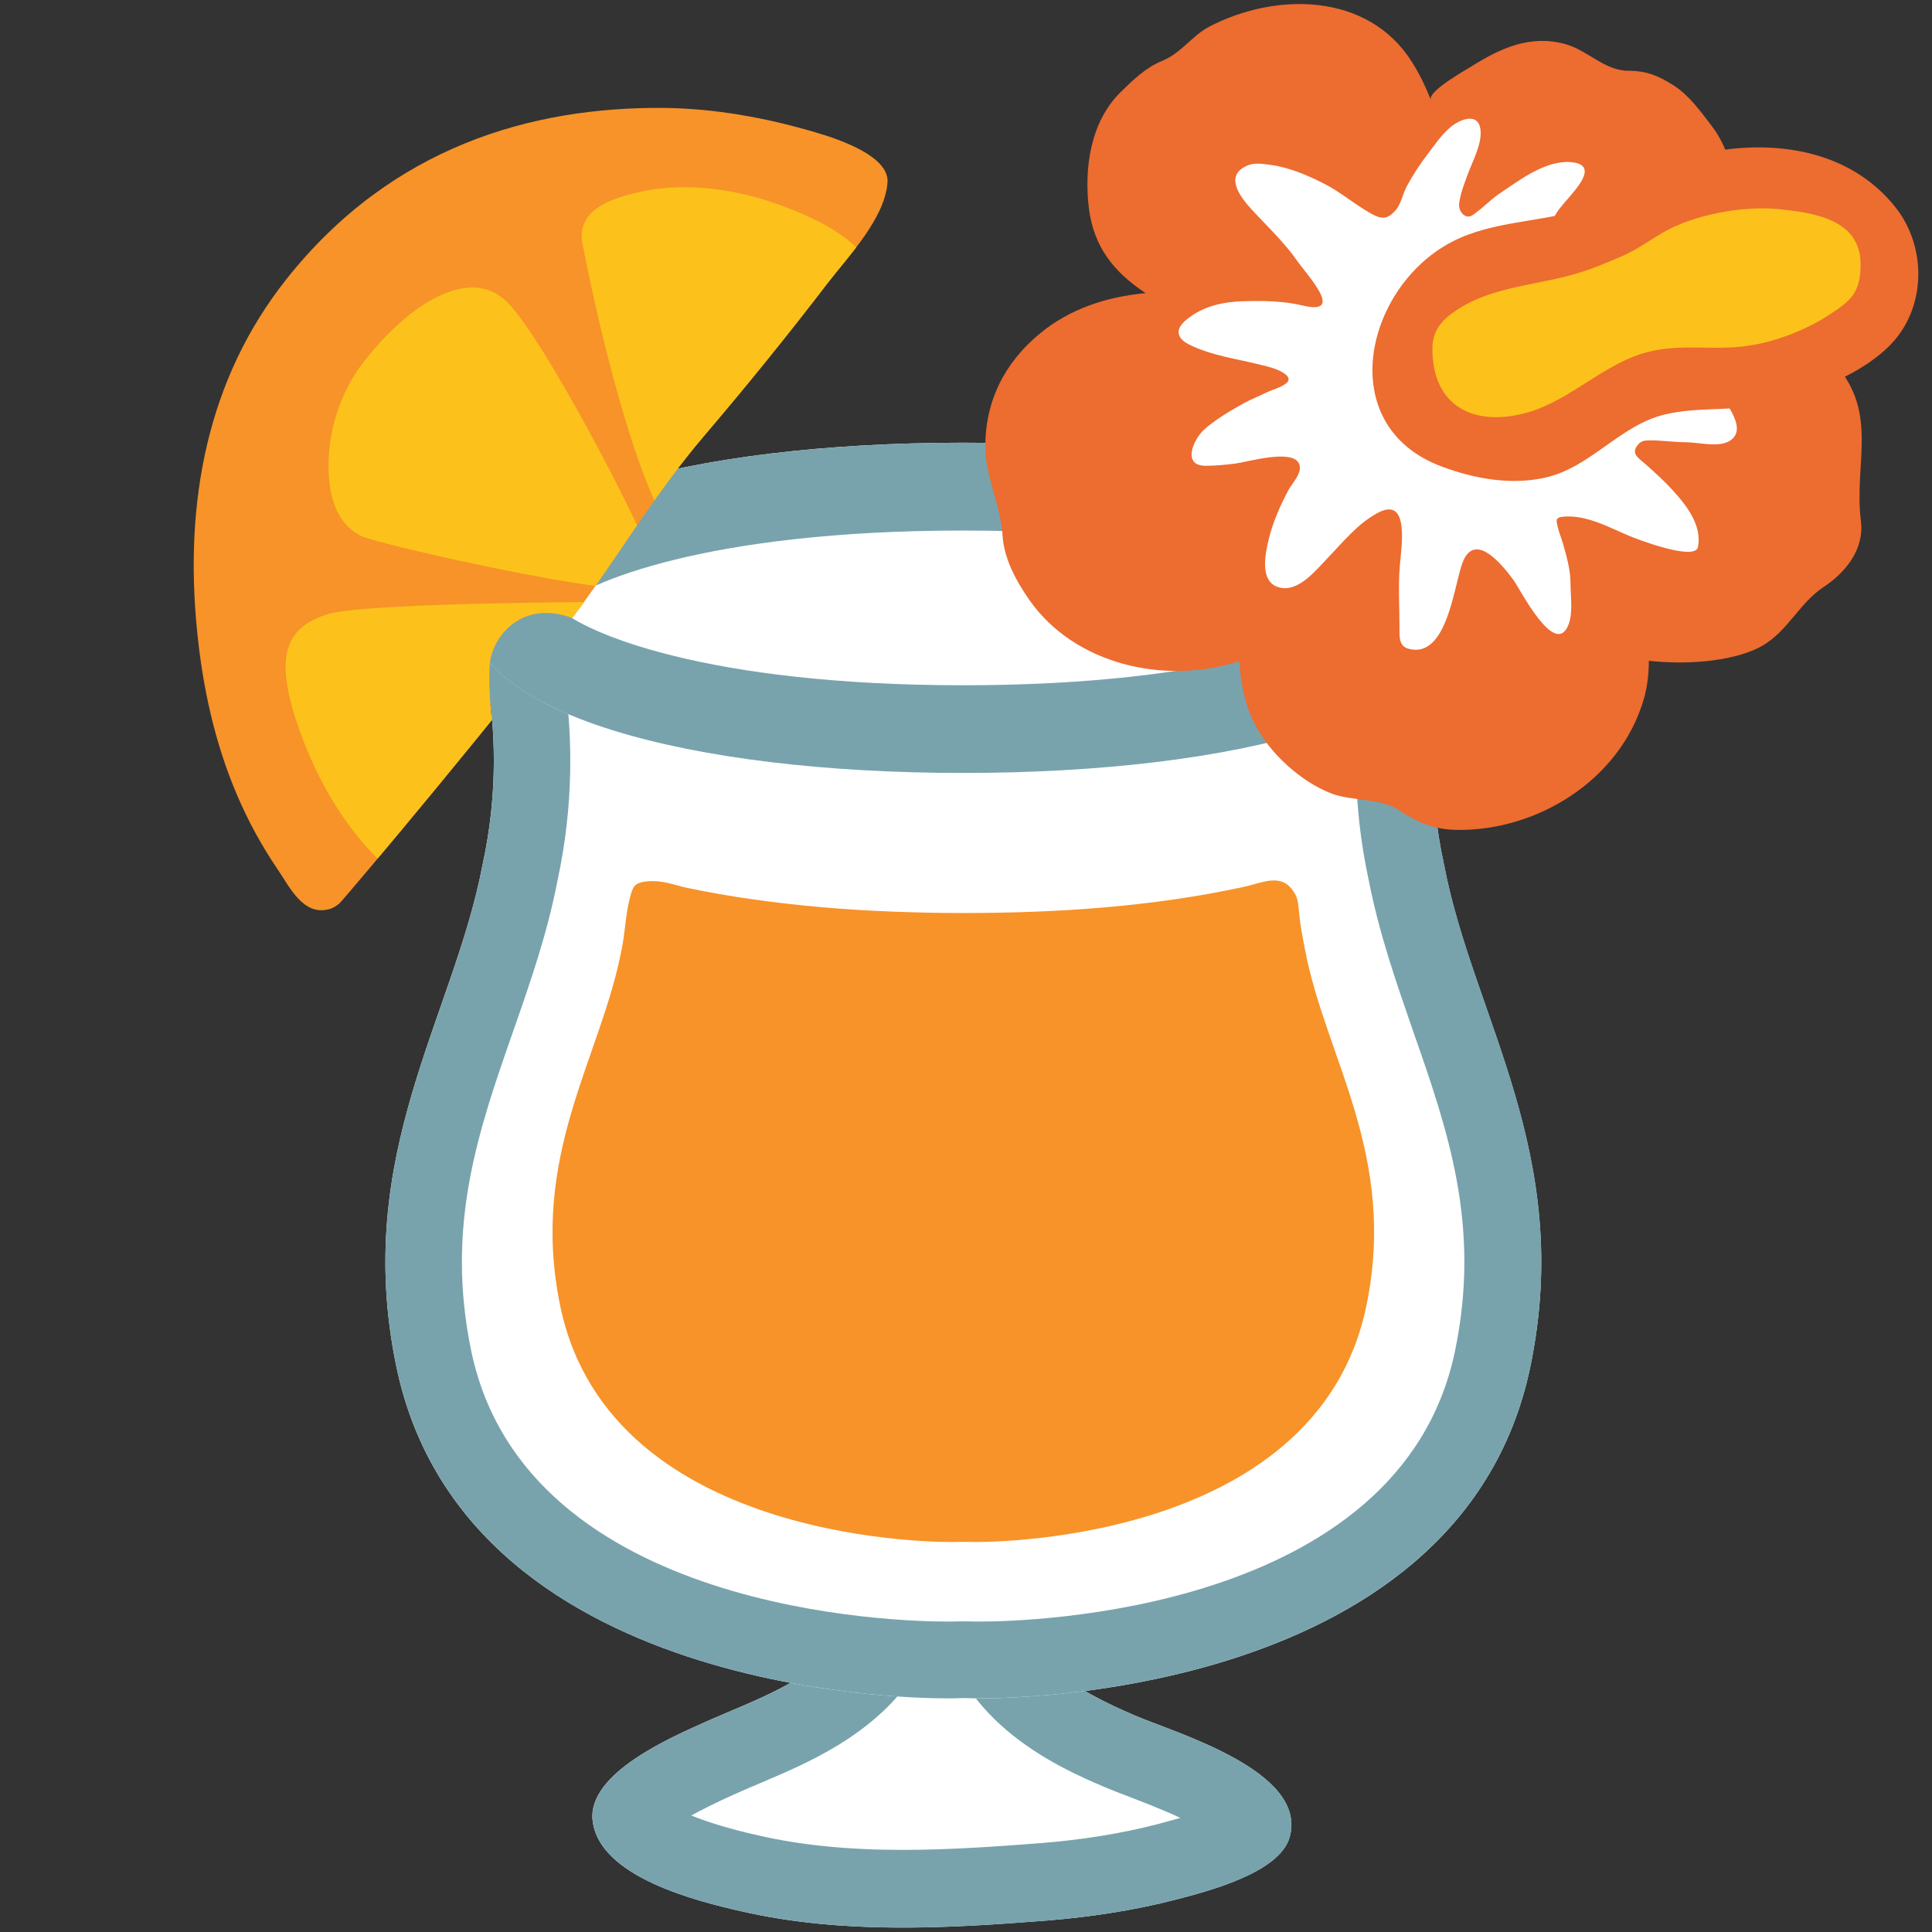
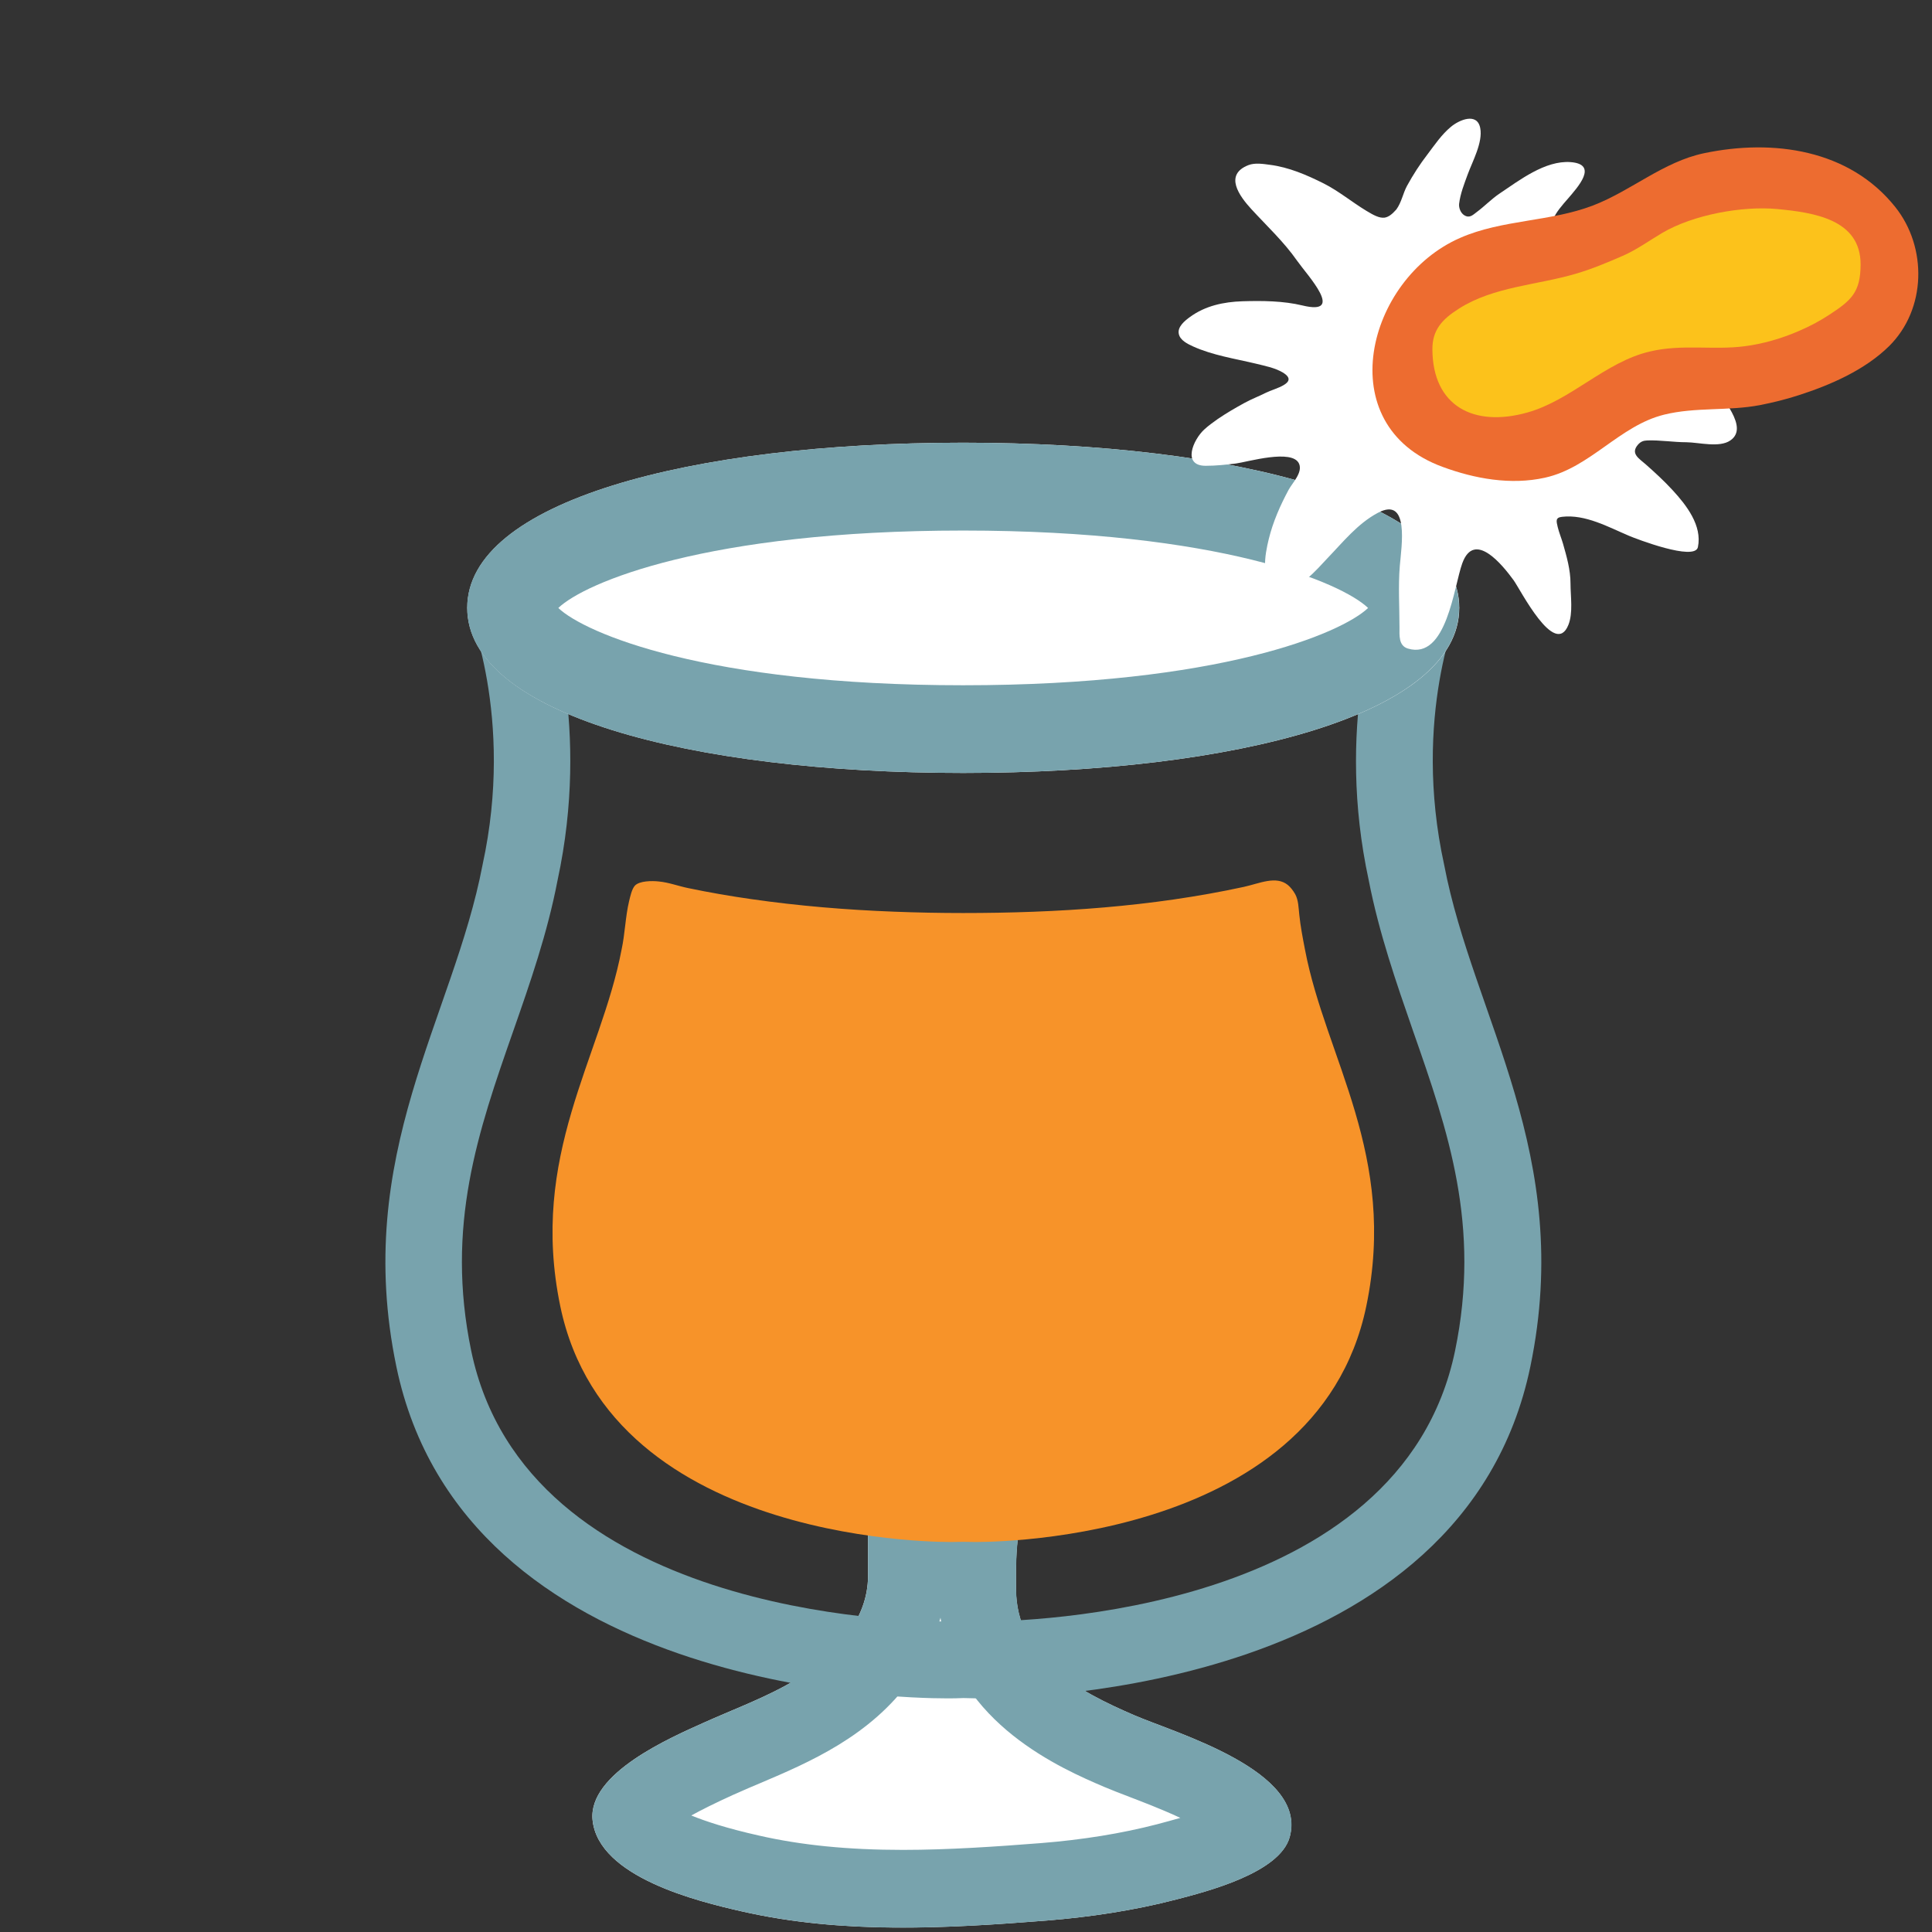
<svg xmlns="http://www.w3.org/2000/svg" xmlns:xlink="http://www.w3.org/1999/xlink" version="1.1" id="レイヤー_1" x="0px" y="0px" width="128px" height="128px" viewBox="0 0 128 128" enable-background="new 0 0 128 128" xml:space="preserve">
  <rect x="0" y="0" width="128" height="128" fill="#333333" stroke="none" />
  <g>
    <g>
      <g>
        <g>
          <path fill="#FFFFFF" d="M57.68,99.28c-0.62,0.55-0.17,1.69-0.17,2.46c0,0.88,0,1.77,0,2.66c0,1.45-0.52,2.71-1.34,3.85      c-2.21,3.1-6.14,4.36-9.47,5.85c-2.25,1.01-7.76,3.38-7.44,6.49c0.4,3.79,7.01,5.39,9.87,6.04c6.64,1.52,13.5,1.14,20.23,0.61      c2.85-0.23,5.78-0.67,8.55-1.39c2-0.52,6.86-1.75,7.53-4.13c1.22-4.39-7.56-6.9-10.27-8.07c-3.72-1.6-7.86-3.78-7.86-8.4      c-0.01-1.27-0.01-2.52,0.18-3.75c0.12-0.82-0.18-2.5,0.67-2.92L57.68,99.28z" />
          <path fill="#78A3AD" d="M62.31,107.18c1.1,7.03,8.08,10.02,10.83,11.2c0.45,0.19,1.04,0.42,1.72,0.68      c0.67,0.26,2.06,0.78,3.34,1.38c-0.45,0.13-0.97,0.27-1.57,0.43c-2.32,0.6-4.9,1.02-7.66,1.24c-2.95,0.23-6.11,0.45-9.15,0.45      c-3.63,0-6.74-0.31-9.54-0.95c-2.14-0.48-3.55-0.95-4.48-1.33c0.67-0.37,1.57-0.82,2.78-1.37l0.23-0.1      c0.5-0.23,1.03-0.45,1.55-0.67c3.25-1.38,7.3-3.11,10-6.88C61.29,109.96,61.94,108.6,62.31,107.18 M68.17,98.59L68.17,98.59      L68.17,98.59z M68.17,98.59l-10.49,0.69c-0.62,0.55-0.17,1.69-0.17,2.46c0,0.88,0,1.77,0,2.66c0,1.45-0.52,2.71-1.34,3.85      c-2.21,3.1-6.14,4.36-9.47,5.85c-2.25,1.01-7.76,3.38-7.44,6.49c0.4,3.79,7.01,5.39,9.87,6.04c3.51,0.8,7.09,1.08,10.68,1.08      c3.19,0,6.39-0.22,9.56-0.47c2.85-0.23,5.78-0.67,8.55-1.39c2-0.52,6.86-1.75,7.53-4.13c1.22-4.39-7.56-6.9-10.27-8.07      c-3.72-1.6-7.86-3.78-7.86-8.4c-0.01-1.27-0.01-2.52,0.18-3.75C67.62,100.7,67.32,99.01,68.17,98.59L68.17,98.59z" />
        </g>
        <g>
-           <path fill="#FFFFFF" d="M95.67,57.3c-2.15-9.85,1.01-17.03,1.01-17.03H63.82H30.96c0,0,3.16,7.18,1.01,17.03      c-1.93,10.13-8.63,19.18-5.71,33.24c4.7,22.61,36.65,21.98,36.65,21.98s0.33,0,0.92-0.02c0.59,0.02,0.92,0.02,0.92,0.02      s31.94,0.63,36.64-21.98C104.3,76.48,97.6,67.43,95.67,57.3z" />
          <path fill="#78A3AD" d="M90.19,45.35c-0.48,3.44-0.6,7.92,0.49,12.96c0.68,3.5,1.83,6.8,2.94,10c2.32,6.63,4.5,12.89,2.78,21.19      c-3.62,17.43-28.57,17.93-31.4,17.93l-0.16,0c-0.03,0-0.15,0-0.18,0c-0.1,0-0.33,0-0.66-0.01c-0.06,0-0.12,0-0.18,0      c-0.06,0-0.12,0-0.18,0c-0.33,0.01-0.56,0.01-0.68,0.01c-0.02,0-0.04,0-0.06,0c-0.03,0-0.07,0-0.1,0l-0.17,0      c-2.83,0-27.78-0.5-31.41-17.93c-1.72-8.29,0.46-14.55,2.78-21.18c1.12-3.2,2.27-6.5,2.94-10c1.09-5.05,0.97-9.53,0.5-12.96      h26.38H90.19 M96.68,40.27h0.01H96.68z M96.68,40.27H63.82H30.96c0,0,3.16,7.18,1.01,17.03c-1.93,10.13-8.63,19.18-5.71,33.24      c4.45,21.41,33.33,21.98,36.39,21.98c0.17,0,0.26,0,0.26,0s0.02,0,0.08,0c0.13,0,0.42,0,0.84-0.02      c0.42,0.01,0.71,0.02,0.84,0.02c0.05,0,0.08,0,0.08,0s0.09,0,0.26,0c3.05,0,31.93-0.57,36.38-21.98      c2.92-14.06-3.78-23.11-5.71-33.24C93.52,47.45,96.68,40.27,96.68,40.27L96.68,40.27z" />
        </g>
        <g>
          <path fill="#FFFFFF" d="M96.68,40.27c0,7.03-14.72,10.94-32.86,10.94c-18.15,0-32.86-3.91-32.86-10.94      c0-7.02,14.71-10.94,32.86-10.94C81.96,29.33,96.68,33.25,96.68,40.27z" />
          <path fill="#78A3AD" d="M63.81,35.15c17,0,25.08,3.45,26.83,5.13c-1.75,1.67-9.83,5.12-26.83,5.12c-17,0-25.07-3.45-26.82-5.12      C38.74,38.6,46.82,35.15,63.81,35.15 M63.81,29.33c-18.15,0-32.86,3.92-32.86,10.94c0,7.03,14.71,10.94,32.86,10.94      c18.15,0,32.86-3.91,32.86-10.94C96.68,33.25,81.96,29.33,63.81,29.33L63.81,29.33z" />
        </g>
        <g>
          <defs>
            <path id="SVGID_1_" d="M85.32,58.63c-0.79-0.63-1.87-0.1-2.92,0.13c-6.09,1.32-12.38,1.73-18.59,1.73       c-1.54,0-3.07-0.03-4.6-0.09c-3.15-0.12-6.3-0.38-9.43-0.83c-1.4-0.2-2.79-0.44-4.18-0.73c-0.64-0.13-1.3-0.38-1.95-0.44       c-0.43-0.05-1.29-0.05-1.59,0.28c-0.2,0.22-0.31,0.73-0.38,1.02c-0.25,1.05-0.27,2.16-0.5,3.22       c-1.37,7.2-6.13,13.63-4.06,23.62c3.34,16.07,26.05,15.62,26.05,15.62s0.24,0,0.65-0.01c0.42,0.01,0.66,0.01,0.66,0.01       s22.7,0.45,26.04-15.62c2.08-9.99-2.69-16.42-4.06-23.62c-0.15-0.78-0.3-1.54-0.38-2.33c-0.05-0.45-0.05-0.94-0.27-1.35       C85.66,58.98,85.5,58.78,85.32,58.63z" />
          </defs>
          <use xlink:href="#SVGID_1_" overflow="visible" fill="#F79329" />
          <clipPath id="SVGID_2_">
            <use xlink:href="#SVGID_1_" overflow="visible" />
          </clipPath>
        </g>
      </g>
      <g>
        <defs>
          <path id="SVGID_3_" d="M31.79,59.62c0.63-1.73,0.93-3.5,1.42-5.24c0.19-0.66,0.15-1.36,0.31-2.03c0.13-0.55,0.22-0.93,0.11-1.49      c-0.28-1.4-0.77-1.77-1.03-3.17c-0.15-0.77-0.28-3.34-0.09-4.12c0.42-1.77,2.32-3.77,5.4-2.63c2.01,0.74,3.09,1.54,5.08,2.35      c0.46,0.18,0.83,0.35,1.31,0.15c0.67-0.28,1.22-0.9,1.78-1.35c0.58-0.45,1.16-0.89,1.67-1.42c1.71-1.76,3.65-3.35,5.13-5.33      c0.87-1.16,1.93-2.26,2.9-3.34c1.32-1.46,2.68-2.92,3.94-4.43c1.7-2.03,2.84-4.3,3.69-6.77c0.68-1.99,1.63-4.15,1.71-6.27      c0.03-0.98-0.12-1.73-0.31-2.66c-0.18-0.91-0.05-1.78-0.33-2.67c-0.24-0.77-0.79-1.29-1.26-1.92c-0.52-0.7-1.02-1.39-1.56-2.08      c-0.75-0.94-1.31-1.7-2.43-2.26c-3.28-1.63-7.3-1.86-10.88-2.23c-7.56-0.79-15.61,0.25-22.76,2.84      c-3.26,1.18-6.59,3.01-9.11,5.42c-1.36,1.3-2.18,2.95-3.18,4.53c-1.25,1.98-2.46,4.08-3.35,6.26      c-1.41,3.48-1.72,7.23-2.48,10.86c-0.38,1.77-0.54,3.7-0.55,5.52c-0.02,1.92,0.6,3.93,0.86,5.82      c0.81,5.87,1.98,11.87,4.85,17.11c2.17,3.99,4.39,7.92,8.93,9.42c1.91,0.63,4.86,1.1,6.15-0.99      C29.13,65.16,30.75,62.45,31.79,59.62z" />
        </defs>
        <clipPath id="SVGID_4_">
          <use xlink:href="#SVGID_3_" overflow="visible" />
        </clipPath>
        <g clip-path="url(#SVGID_4_)">
          <g>
            <defs>
-               <path id="SVGID_5_" d="M22.49,59.85c-0.21,0.18-0.44,0.33-0.7,0.39c-1.72,0.45-2.61-1.5-3.38-2.62        c-1.06-1.56-1.97-3.22-2.71-4.96c-1.47-3.44-2.27-7.12-2.64-10.84c-0.86-8.55,0.66-16.7,5.92-23.33        C25.96,9.69,35.25,7.08,43.95,7.15C47.35,7.18,50.74,7.8,54,8.76c1.82,0.53,4.92,1.64,4.8,3.33c-0.18,2.4-2.6,4.89-3.97,6.67        c-2.64,3.45-5.38,6.83-8.2,10.14c-2.96,3.47-5.33,7.38-7.99,11.06C34.43,45.75,22.74,59.65,22.49,59.85z" />
-             </defs>
+               </defs>
            <use xlink:href="#SVGID_5_" overflow="visible" fill="#F79329" />
            <clipPath id="SVGID_6_">
              <use xlink:href="#SVGID_5_" overflow="visible" />
            </clipPath>
-             <path clip-path="url(#SVGID_6_)" fill="#FCC21B" d="M24.1,23.97c-1.45,1.86-2.27,4.25-2.33,6.6c-0.05,1.9,0.34,4.06,2.18,4.95       c1.15,0.56,17.29,4.19,18.43,3.36c0.65-0.48,0.84-1.18,0.69-1.97c-0.25-1.39-7.05-14.62-9.55-16.97       C31.14,17.68,27.21,19.98,24.1,23.97z" />
            <path clip-path="url(#SVGID_6_)" fill="#FCC21B" d="M19.85,48.4c2.53,7.13,6.78,9.86,6.78,9.86s1.26-0.3,2.15-0.39       c0.81-0.09,1.11-0.53,1.63-1.05c0.72-0.73,1.55-1.34,2.25-2.08c0.9-0.95,1.67-2.09,2.54-3.1c0.7-0.8,1.17-1.77,1.74-2.65       c0.43-0.67,0.99-1.14,1.43-1.79c0.93-1.36,3.5-3.48,3.48-5.19c-0.01-0.44,0.52-2.14,0.52-2.14s-17.92-0.01-20.65,0.82       C18.59,41.63,18.27,43.97,19.85,48.4z" />
-             <path clip-path="url(#SVGID_6_)" fill="#FCC21B" d="M50.75,13.27c1.83,0.59,5.46,1.96,6.63,3.96c0.44,0.76-0.59,2.45-0.96,3.09       c-0.52,0.89-0.89,1.85-1.43,2.72c-0.68,1.12-1.59,2.15-2.33,3.26c-0.59,0.88-1.4,1.6-2.1,2.37c-0.53,0.59-0.85,1.25-1.36,1.85       c-1.07,1.25-2.48,4.17-4.11,4.7c-1.54,0.51-4.64-9.42-6.5-19.09c-0.41-2.11,1.66-2.95,3.82-3.42       C45.71,11.98,49.01,12.72,50.75,13.27z" />
          </g>
        </g>
      </g>
    </g>
    <g>
      <g>
-         <path fill="#ED6C30" d="M121.19,23.7c-2.79-2.77-6.01-4.07-9.36-4.52c0.34,0.04,0.73-1.3,0.8-1.51c0.2-0.57,0.51-0.87,0.89-1.35     c0.35-0.45,0.55-0.92,0.78-1.42c0.48-1.02,0.61-1.84,0.48-2.98c-0.15-1.36-0.55-2.49-1.38-3.58c-0.72-0.95-1.49-2.02-2.5-2.67     c-1-0.64-1.81-0.98-2.99-0.98c-1.62,0-2.69-1.35-4.21-1.77c-2.33-0.64-4.31,0.28-6.23,1.49c-0.45,0.28-2.9,1.65-2.67,2.21     c-0.35-0.87-0.75-1.72-1.26-2.52c-2.92-4.63-9.05-4.61-13.41-2.34c-1.17,0.61-1.85,1.75-3.15,2.28     c-1.09,0.45-1.93,1.27-2.76,2.09c-1.98,1.95-2.4,5.05-2.08,7.65c0.32,2.61,1.69,4.27,3.76,5.64c-2.57,0.24-5.02,1.03-7.02,2.69     c-2.33,1.93-3.63,4.48-3.6,7.58c0.02,1.88,1.01,3.78,1.14,5.78c0.1,1.56,0.9,3.01,1.75,4.24c3.03,4.37,9.09,5.68,13.94,4.1     c0.08,1.49,0.38,2.91,1,4.12c1.01,2,3.08,3.85,5.07,4.63c1.34,0.53,3.3,0.3,4.51,1.12c1.17,0.8,2.34,1.27,3.73,1.3     c5.3,0.13,10.93-3.23,12.5-8.71c0.22-0.79,0.32-1.63,0.32-2.49c2.94,0.32,5.89-0.07,7.49-0.98c1.75-1.01,2.46-2.83,4.09-3.91     c1.41-0.93,2.71-2.46,2.47-4.38C122.79,30.57,124.63,27.12,121.19,23.7z" />
-       </g>
+         </g>
      <path fill="#FFFFFF" d="M91.73,14.42c-0.35,0.04-0.72-0.16-1.2-0.45c-0.96-0.58-1.83-1.31-2.84-1.82    c-1.12-0.56-2.3-1.07-3.55-1.23c-0.45-0.06-0.99-0.15-1.43,0.02c-1.64,0.64-0.59,2.06,0.2,2.92c1.03,1.12,2.15,2.16,3.03,3.42    c0.69,0.98,3.21,3.65,0.36,2.96c-1.28-0.31-2.68-0.32-3.99-0.28c-1.24,0.04-2.46,0.3-3.47,1.04c-0.33,0.24-0.85,0.65-0.74,1.13    c0.09,0.42,0.59,0.66,0.94,0.82c1.3,0.59,2.77,0.81,4.15,1.14c0.6,0.15,1.26,0.27,1.8,0.59c1.14,0.69-0.59,1.07-1.1,1.33    c-0.47,0.24-0.98,0.43-1.45,0.69c-0.6,0.33-1.19,0.67-1.76,1.06c-0.31,0.22-0.62,0.44-0.9,0.7c-0.72,0.66-1.49,2.4,0.1,2.4    c0.67,0,1.33-0.07,1.99-0.15c0.77-0.1,3.77-1,4.2,0.02c0.24,0.58-0.43,1.24-0.69,1.71c-0.56,1.04-1.04,2.13-1.32,3.27    c-0.24,1-0.66,2.94,0.78,3.23c1.24,0.25,2.37-1.19,3.12-1.97c1.03-1.07,1.99-2.28,3.32-2.99c2.12-1.13,1.57,2.21,1.46,3.52    c-0.11,1.34-0.02,2.72-0.02,4.06c0,0.53-0.07,1.22,0.56,1.41c2.57,0.76,3.04-4.12,3.6-5.65c0.8-2.21,2.67,0.12,3.4,1.12    c0.45,0.62,2.74,5.18,3.63,2.96c0.32-0.8,0.14-1.89,0.14-2.75c0-0.9-0.26-1.8-0.5-2.64c-0.11-0.37-0.26-0.73-0.35-1.1    c-0.09-0.39-0.16-0.62,0.29-0.67c1.54-0.18,3.07,0.68,4.44,1.26c0.45,0.19,4.36,1.7,4.56,0.75c0.3-1.43-0.77-2.79-1.67-3.77    c-0.56-0.61-1.16-1.16-1.78-1.71c-0.44-0.39-1.04-0.71-0.52-1.31c0.18-0.2,0.35-0.27,0.62-0.28c0.85-0.03,1.74,0.12,2.6,0.12    c0.82,0.01,2.18,0.38,2.9-0.12c1.28-0.88-0.66-2.81-1.02-3.71c-0.34-0.85-1.07-1.56-1.77-2.15c-0.73-0.62-1.55-1.12-2.44-1.47    c-0.45-0.18-0.91-0.31-1.38-0.4c-0.13-0.03-1.47-0.13-1.47-0.14c-0.39-1.38,5.02-5.38,5.95-6.98c-1.39-0.29-3.38-0.29-4.78,0    c-1.18,0.25-2.21,0.91-3.34,1.26c-0.36,0.11-1.09,0.39-1.46,0.17c-0.39-0.24-0.16-0.86-0.04-1.2c0.18-0.49,0.65-1.01,1-1.41    c0.63-0.74,2.04-2.27,0.16-2.41c-1.68-0.12-3.38,1.2-4.71,2.09c-0.52,0.35-0.98,0.83-1.49,1.21c-0.27,0.2-0.48,0.44-0.84,0.22    c-0.24-0.15-0.37-0.49-0.34-0.76c0.08-0.67,0.34-1.32,0.57-1.95c0.32-0.87,1.01-2.12,0.83-3.06c-0.2-1.06-1.39-0.55-1.94-0.09    c-0.62,0.51-1.08,1.2-1.55,1.82c-0.51,0.66-0.96,1.36-1.36,2.09c-0.28,0.52-0.36,1.09-0.71,1.57    C92.21,14.22,91.98,14.38,91.73,14.42z" />
      <path fill="#ED6C30" d="M125.57,13.72c-3.04-3.82-8.09-4.53-12.67-3.57c-2.71,0.57-4.81,2.48-7.35,3.46    c-2.84,1.09-6.03,0.93-8.81,2.15c-6.2,2.7-8.67,12.42-1.17,15.17c2.14,0.79,4.52,1.22,6.78,0.72c3.01-0.66,4.94-3.45,7.91-4.18    c2.07-0.51,4.25-0.23,6.34-0.63c0.86-0.17,1.72-0.38,2.55-0.65c2.12-0.68,4.39-1.67,6-3.25    C127.64,20.48,127.69,16.38,125.57,13.72z" />
      <path fill="#FCC21B" d="M119.2,21.92c-1.17,0.51-2.43,0.87-3.62,1.02c-2.08,0.27-4.15-0.16-6.28,0.35    c-2.95,0.69-5.21,3.23-8.11,4.04c-3.56,1-6.27-0.43-6.29-4.18c-0.01-1.3,0.66-2.01,1.77-2.71c2.3-1.46,5.19-1.55,7.75-2.31    c1.03-0.3,2.08-0.74,3.09-1.18c0.92-0.4,1.74-1,2.62-1.52c2.04-1.2,5.29-1.8,7.62-1.58c2.42,0.23,5.53,0.68,5.52,3.68    c-0.01,1.84-0.61,2.37-2.1,3.34C120.56,21.27,119.9,21.62,119.2,21.92z" />
    </g>
  </g>
</svg>